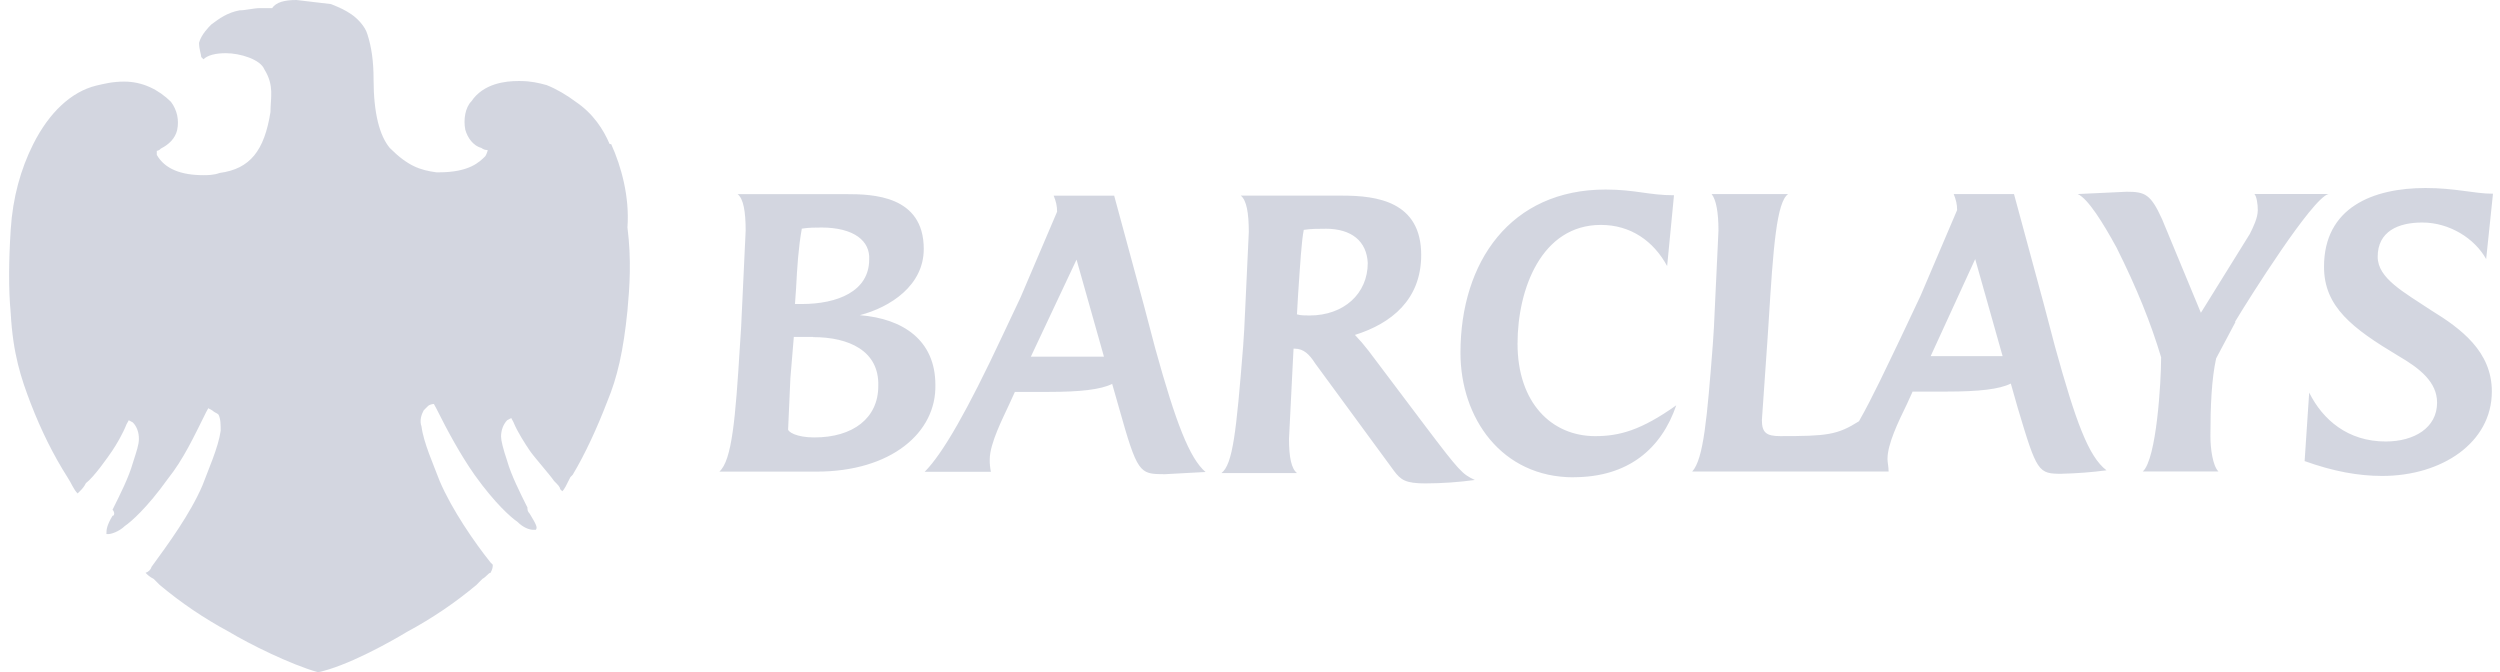
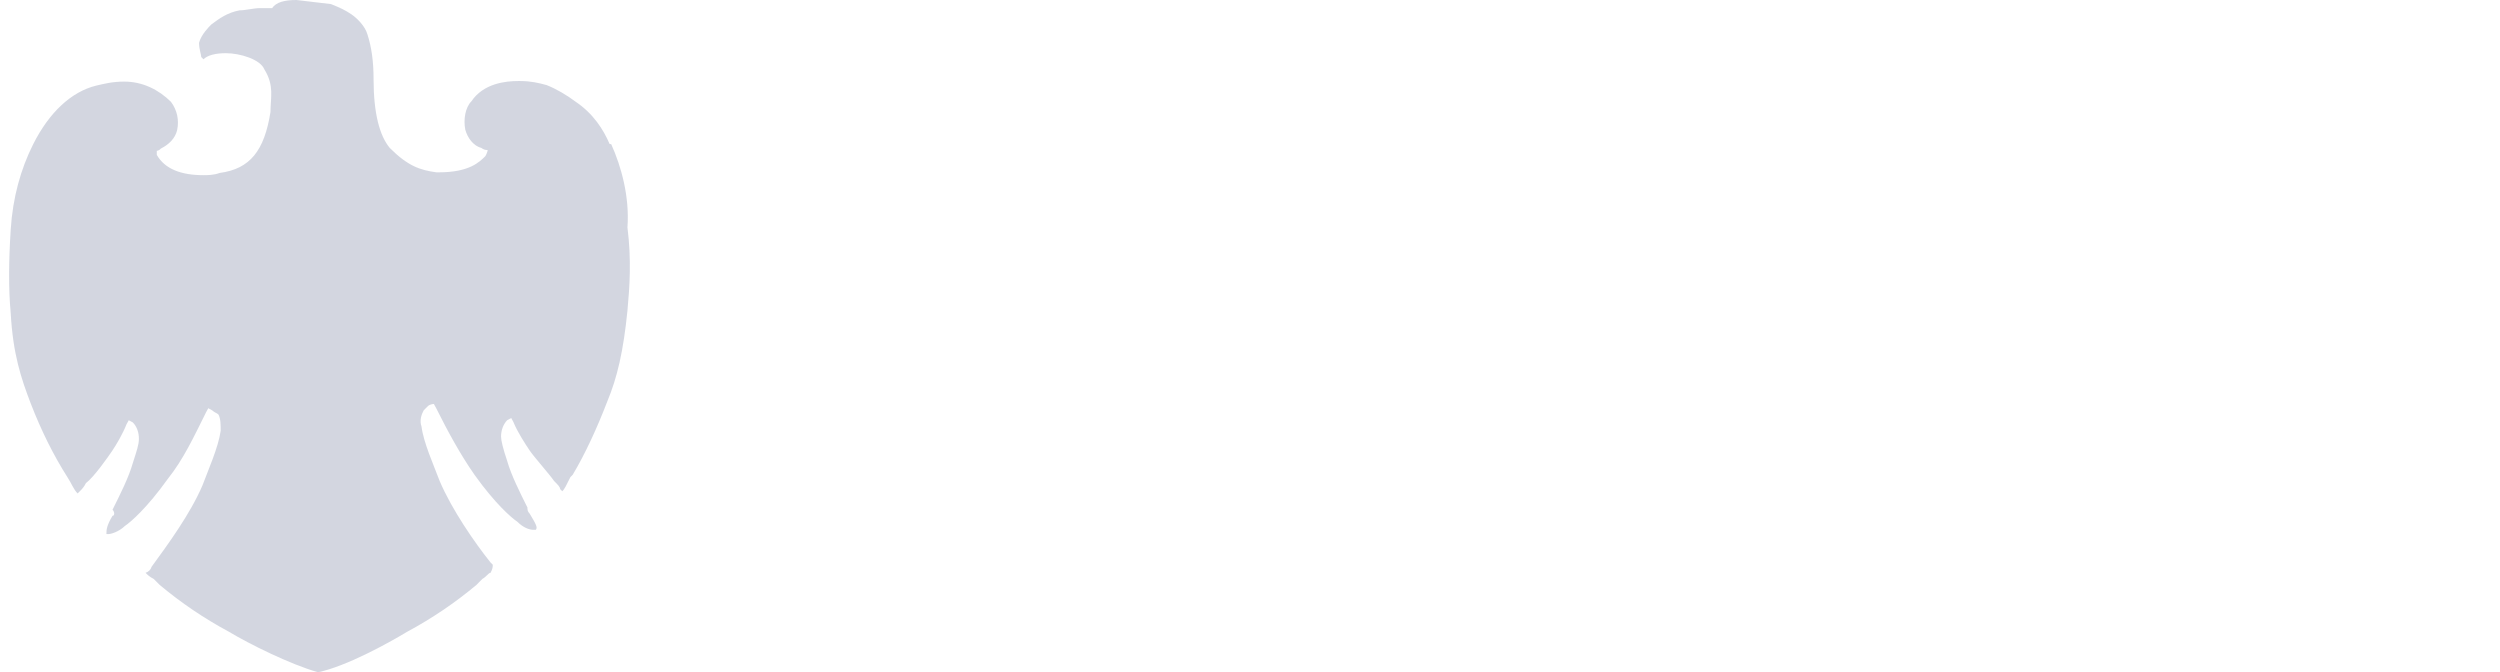
<svg xmlns="http://www.w3.org/2000/svg" width="119" height="32" viewBox="0 0 119 32" fill="none">
  <g opacity="0.5">
-     <path d="M38.864 22.448H34.244C34.842 21.904 35.006 19.948 35.223 16.415L35.276 15.6L35.493 10.98C35.493 10.057 35.384 9.459 35.112 9.241H40.275C41.524 9.241 43.971 9.294 43.971 11.85C43.971 13.59 42.384 14.622 40.927 15.003C42.992 15.166 44.524 16.199 44.524 18.318C44.577 20.6 42.405 22.449 38.872 22.449M38.709 16.037H37.786L37.623 17.994L37.514 20.441C37.514 20.55 37.895 20.822 38.762 20.822C40.611 20.822 41.806 19.898 41.806 18.375C41.859 16.691 40.393 16.047 38.708 16.047M39.089 10.831C38.817 10.831 38.491 10.831 38.166 10.884C38.003 11.808 37.949 12.678 37.894 13.709L37.841 14.471H38.167C39.851 14.471 41.373 13.873 41.373 12.352C41.425 11.482 40.666 10.83 39.09 10.83M55.384 22.569C54.242 22.569 54.136 22.517 53.265 19.416L52.939 18.274C52.395 18.546 51.418 18.655 49.895 18.655H48.308L48.036 19.252C47.764 19.85 47.112 21.101 47.112 21.862C47.108 22.062 47.126 22.263 47.166 22.459H44.013C44.883 21.59 46.079 19.47 47.655 16.111L48.579 14.154L50.318 10.077C50.318 9.805 50.266 9.588 50.155 9.315H53.035L54.449 14.531L54.993 16.597C55.972 20.131 56.622 21.813 57.384 22.467L55.374 22.576M51.243 12.358L49.069 16.977H52.548L51.243 12.358ZM67.876 23.011C66.897 23.011 66.68 22.848 66.354 22.413L62.605 17.302C62.333 16.879 62.061 16.596 61.626 16.596H61.573L61.52 17.628L61.357 20.889C61.357 21.759 61.466 22.303 61.738 22.519H58.141C58.684 22.095 58.847 20.561 59.173 16.485L59.226 15.671L59.443 11.051C59.443 10.128 59.334 9.53 59.062 9.312H63.9C65.529 9.312 67.649 9.584 67.649 12.137C67.649 14.256 66.236 15.398 64.496 15.942C64.727 16.184 64.945 16.438 65.148 16.703L67.811 20.237C69.496 22.466 69.605 22.565 70.203 22.847C69.431 22.953 68.653 23.007 67.875 23.01M63.092 10.889C62.767 10.889 62.386 10.889 62.06 10.942C61.951 11.486 61.897 12.464 61.788 14.04L61.735 14.964C61.898 15.017 62.158 15.017 62.333 15.017C63.962 15.017 65.105 13.984 65.105 12.517C65.052 11.484 64.343 10.887 63.094 10.887M74.898 22.72C71.474 22.72 69.518 19.895 69.518 16.794C69.518 12.456 71.909 9.022 76.421 9.022C77.834 9.022 78.486 9.294 79.682 9.294L79.356 12.664C78.704 11.468 77.616 10.706 76.203 10.706C73.378 10.706 72.235 13.751 72.235 16.359C72.235 19.184 73.865 20.76 75.931 20.76C77.074 20.76 78.105 20.488 79.79 19.293C79.083 21.358 77.507 22.716 74.898 22.716M98.16 22.553C97.017 22.553 96.964 22.501 96.04 19.401L95.715 18.258C95.171 18.53 94.193 18.639 92.671 18.639H91.041L90.769 19.236C90.346 20.106 89.845 21.139 89.845 21.846C89.845 22.009 89.898 22.227 89.898 22.444H80.55C81.094 21.846 81.257 19.889 81.529 16.41L81.582 15.596L81.799 10.976C81.799 10.107 81.69 9.509 81.473 9.237H85.115C84.571 9.618 84.408 11.737 84.191 15.27L84.138 16.084L83.866 19.997C83.866 20.595 84.083 20.759 84.736 20.759C86.964 20.759 87.453 20.706 88.486 20.052C89.138 18.91 89.79 17.498 90.496 16.032L91.42 14.074L93.159 9.998C93.159 9.726 93.106 9.509 92.996 9.236H95.866L97.279 14.452L97.823 16.517C98.802 20.051 99.41 21.733 100.269 22.387C99.567 22.48 98.859 22.534 98.15 22.55M94.019 12.333L91.9 16.952H95.324L94.019 12.333ZM106.411 15.322L105.488 17.061C105.271 18.04 105.216 19.343 105.216 20.757C105.216 21.355 105.325 22.171 105.597 22.441H101.999C102.651 21.844 102.869 18.202 102.869 17.006C102.38 15.377 101.726 13.745 100.75 11.79C100.098 10.594 99.391 9.462 98.901 9.236L101.229 9.127C102.099 9.127 102.372 9.236 102.914 10.431L104.762 14.888L107.09 11.138C107.253 10.812 107.471 10.376 107.471 9.995C107.471 9.723 107.418 9.344 107.308 9.234H110.842C110.08 9.397 107.037 14.234 106.385 15.321M118.341 12.332C117.797 11.353 116.602 10.592 115.297 10.592C114.154 10.592 113.178 11.015 113.178 12.222C113.178 13.254 114.426 13.906 115.732 14.776C117.146 15.645 118.612 16.733 118.612 18.634C118.612 21.081 116.221 22.655 113.396 22.655C112.253 22.655 111.068 22.438 109.7 21.948L109.917 18.687C110.569 19.992 111.765 21.015 113.559 21.015C114.917 21.015 116.005 20.363 116.005 19.167C116.005 18.188 115.19 17.537 114.157 16.938C111.982 15.634 110.623 14.611 110.623 12.699C110.623 9.874 112.95 8.949 115.46 8.949C116.874 8.949 117.788 9.221 118.666 9.221L118.341 12.332Z" fill="#A7AEC2" />
    <path d="M29.016 6.851C28.726 6.174 28.243 5.401 27.373 4.823C26.987 4.533 26.504 4.243 26.021 4.05C25.635 3.944 25.249 3.857 24.765 3.857H24.66C24.08 3.857 23.017 3.962 22.438 4.823C22.148 5.113 22.051 5.692 22.148 6.175C22.253 6.561 22.534 6.947 22.92 7.045C23.001 7.112 23.105 7.146 23.21 7.141C23.21 7.247 23.104 7.431 23.104 7.431C22.814 7.721 22.332 8.203 20.882 8.203H20.776C20.004 8.097 19.424 7.913 18.555 7.044C18.071 6.464 17.782 5.401 17.782 3.759C17.782 2.89 17.676 2.215 17.492 1.643C17.386 1.257 17.009 0.871 16.72 0.677C16.431 0.484 16.236 0.387 15.754 0.194L14.112 0C13.532 0 13.146 0.106 12.952 0.386H12.372C12.082 0.386 11.695 0.492 11.406 0.492C10.826 0.598 10.44 0.878 10.054 1.169C9.948 1.275 9.571 1.653 9.474 2.039C9.474 2.329 9.58 2.619 9.58 2.716L9.686 2.822C9.879 2.628 10.266 2.532 10.748 2.532C11.425 2.532 12.39 2.822 12.584 3.304C13.067 4.077 12.874 4.657 12.874 5.333C12.584 7.168 11.908 8.038 10.458 8.232C10.168 8.338 9.878 8.338 9.686 8.338C8.624 8.338 7.85 8.048 7.464 7.372V7.178C7.464 7.178 7.57 7.178 7.658 7.072C8.044 6.878 8.335 6.589 8.43 6.202C8.536 5.719 8.43 5.236 8.14 4.85C7.56 4.27 6.788 3.884 5.918 3.884C5.338 3.884 4.952 3.99 4.566 4.078C3.406 4.368 2.344 5.334 1.572 6.88C0.992 8.039 0.606 9.391 0.509 10.937C0.413 12.483 0.403 13.739 0.509 14.898C0.615 16.829 0.993 17.989 1.475 19.236C1.958 20.482 2.533 21.651 3.211 22.717C3.404 23.006 3.5 23.296 3.694 23.489L3.8 23.383C3.906 23.277 3.993 23.189 4.09 22.997C4.476 22.707 5.152 21.741 5.346 21.452C5.539 21.163 5.829 20.68 6.023 20.196L6.129 20.003L6.322 20.108C6.516 20.302 6.612 20.592 6.612 20.881C6.612 21.17 6.506 21.461 6.322 22.041C6.129 22.718 5.742 23.49 5.356 24.262C5.462 24.368 5.462 24.552 5.356 24.552C5.066 25.036 5.066 25.23 5.066 25.422H5.172C5.278 25.422 5.656 25.316 5.945 25.036C6.234 24.842 7.007 24.166 7.973 22.814C8.745 21.848 9.229 20.786 9.809 19.626L9.914 19.432L10.108 19.538C10.214 19.644 10.302 19.644 10.398 19.732C10.504 19.925 10.504 20.215 10.504 20.504C10.398 21.277 9.924 22.34 9.634 23.112C9.054 24.465 7.992 25.914 7.218 26.976C7.197 27.044 7.159 27.106 7.109 27.157C7.058 27.207 6.997 27.245 6.929 27.266C7.034 27.372 7.122 27.46 7.315 27.556L7.605 27.846C8.621 28.696 9.722 29.44 10.889 30.068C11.855 30.648 13.788 31.613 15.139 32C16.491 31.71 18.423 30.648 19.389 30.068C20.556 29.44 21.657 28.696 22.674 27.846L22.963 27.556C23.157 27.45 23.253 27.266 23.35 27.266C23.456 27.073 23.456 26.976 23.456 26.88L23.35 26.774C22.577 25.808 21.514 24.262 20.934 22.91C20.644 22.138 20.162 21.075 20.064 20.302C19.959 20.012 20.064 19.722 20.17 19.53L20.364 19.336C20.47 19.23 20.654 19.23 20.654 19.23L20.759 19.424C21.339 20.584 21.919 21.646 22.595 22.612C23.561 23.964 24.334 24.64 24.624 24.834C24.913 25.124 25.203 25.22 25.396 25.22H25.502C25.608 25.114 25.502 24.93 25.212 24.448C25.106 24.342 25.106 24.254 25.106 24.158C24.72 23.385 24.334 22.613 24.14 21.936C23.946 21.356 23.85 20.97 23.85 20.776C23.85 20.486 23.956 20.196 24.14 20.004L24.334 19.898L24.439 20.091C24.633 20.575 25.019 21.154 25.212 21.444C25.404 21.734 26.178 22.603 26.372 22.893C26.565 23.087 26.661 23.183 26.661 23.279L26.767 23.385C26.873 23.279 26.961 23.095 27.153 22.708L27.259 22.602C27.839 21.636 28.419 20.38 28.901 19.125C29.385 17.965 29.674 16.709 29.867 14.786C29.973 13.627 30.061 12.371 29.867 10.826C29.973 9.377 29.577 7.927 29.095 6.866L29.016 6.851Z" fill="#A7AEC2" />
  </g>
</svg>